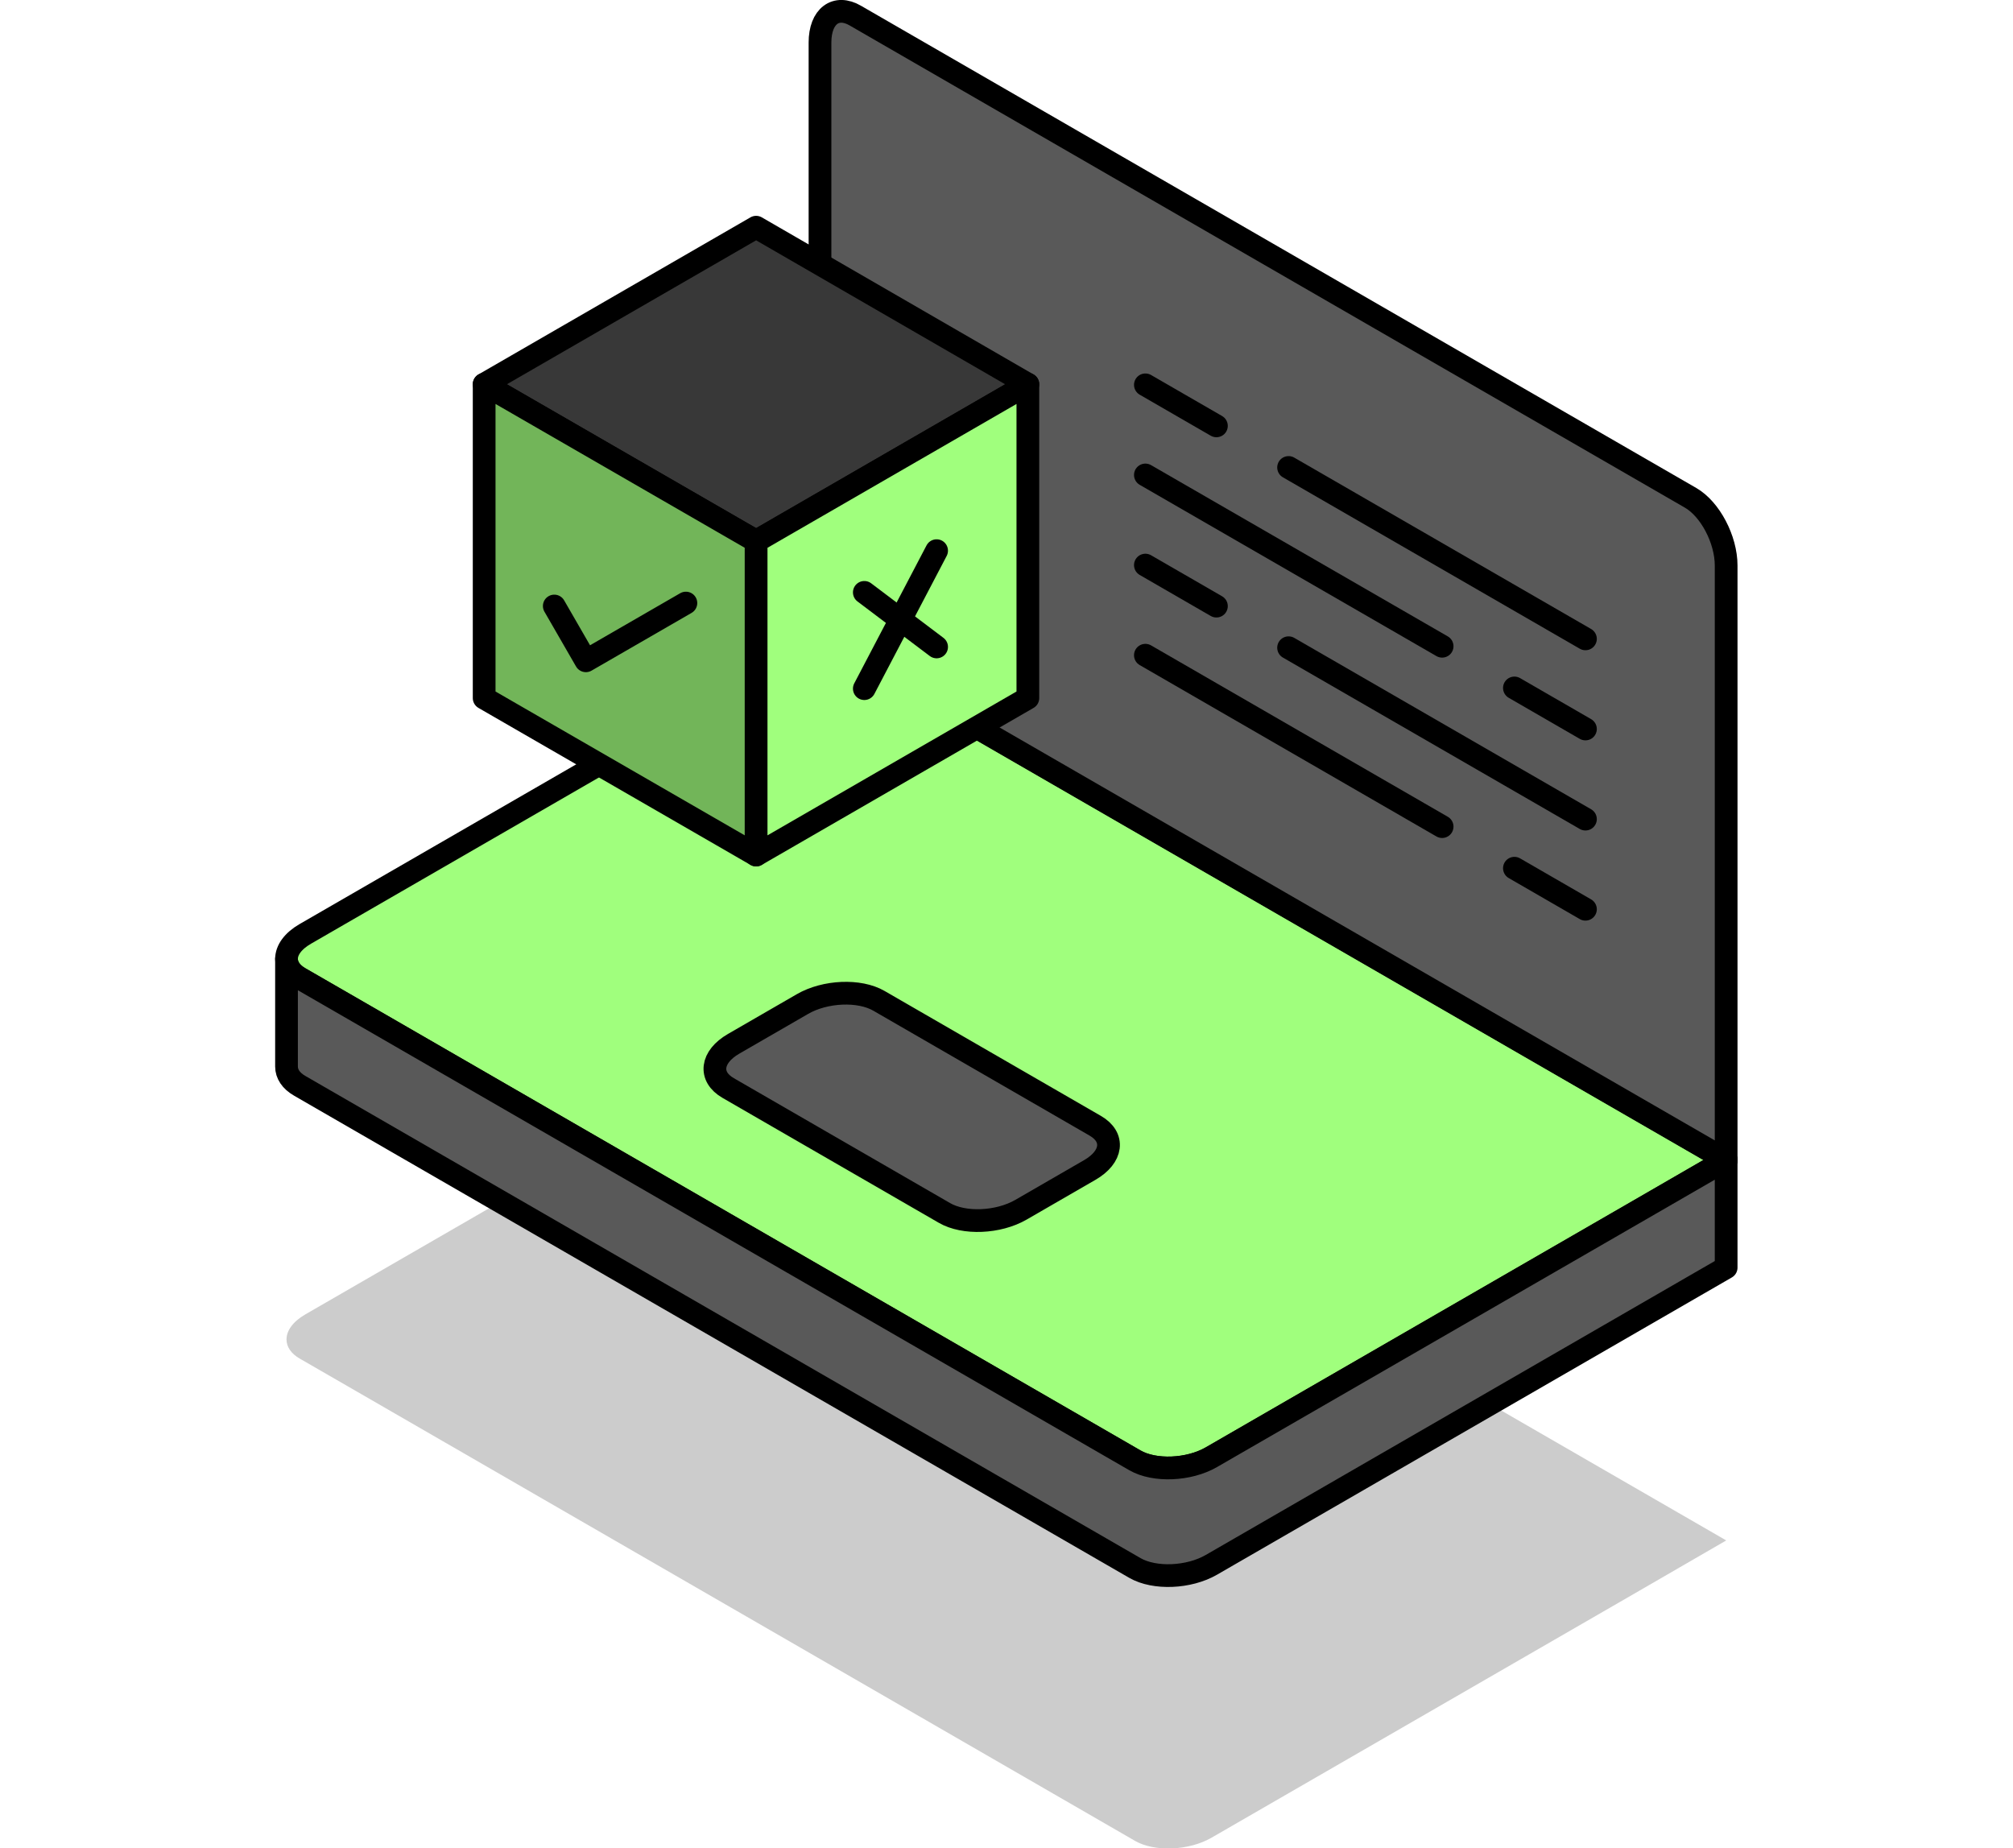
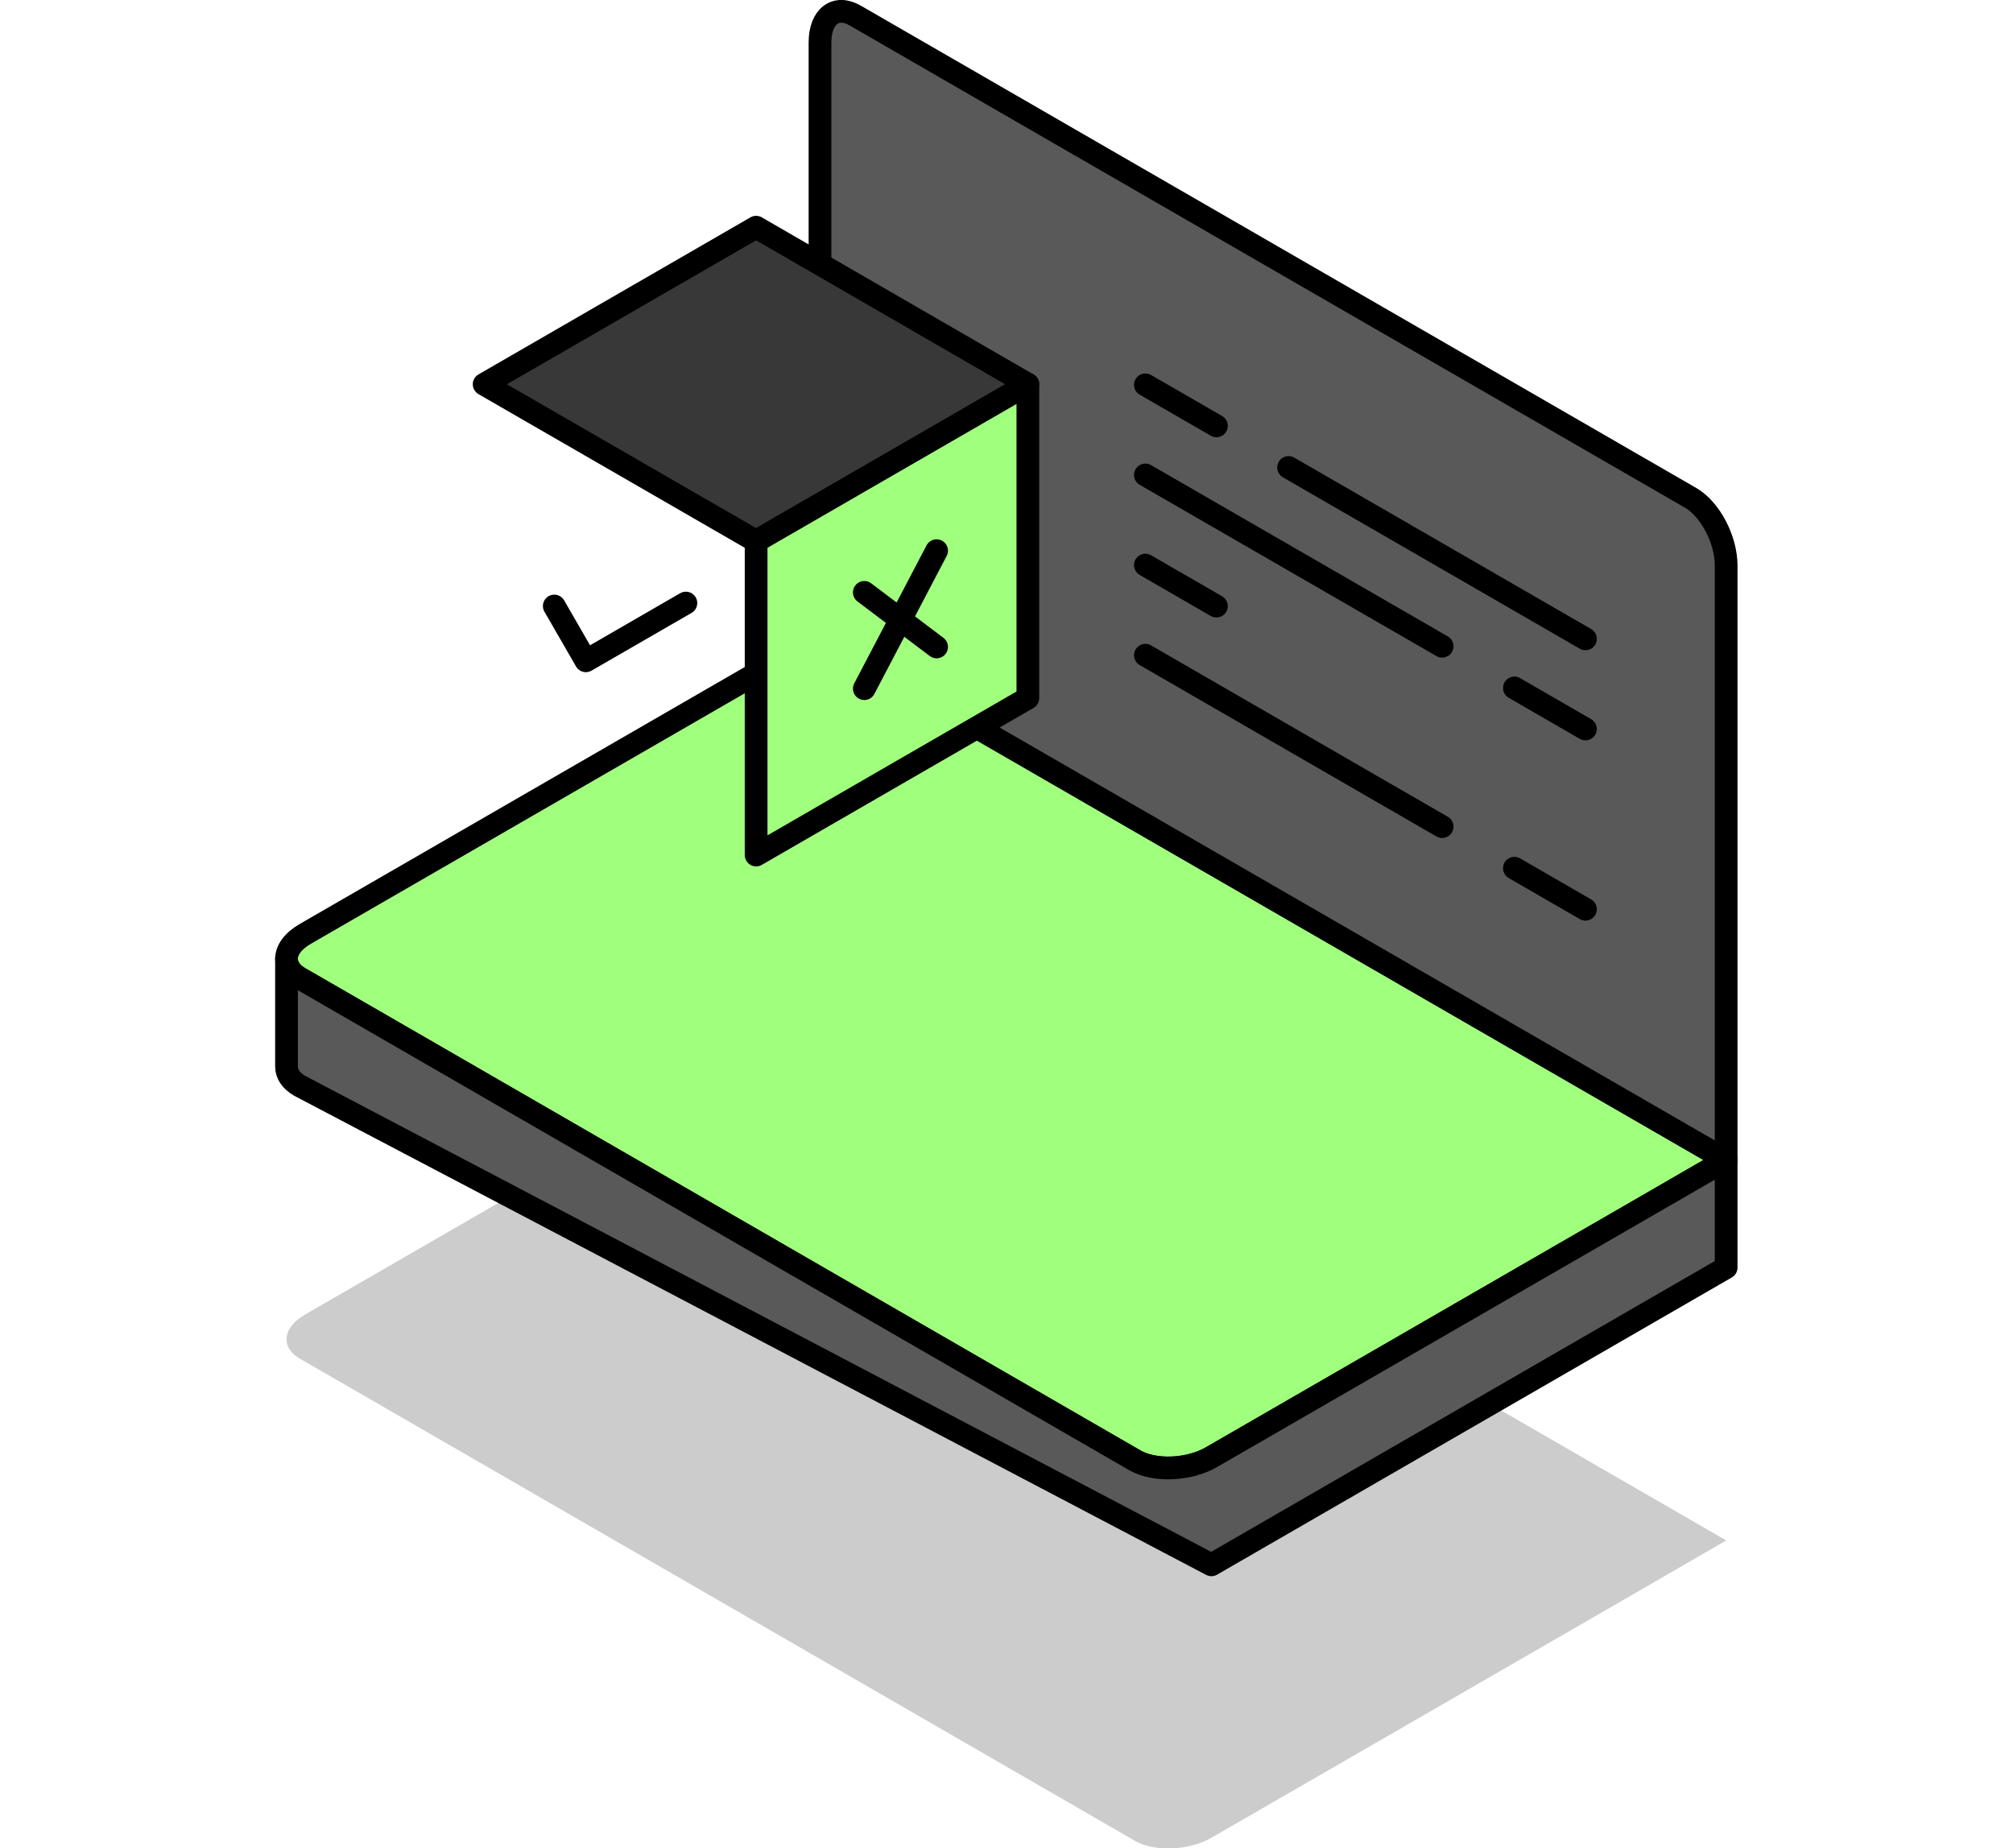
<svg xmlns="http://www.w3.org/2000/svg" id="Layer_1" viewBox="0 0 177.12 162.63">
  <defs>
    <style>.cls-1{fill:#595959;}.cls-1,.cls-2,.cls-3,.cls-4,.cls-5,.cls-6{stroke:#000;stroke-linecap:round;stroke-linejoin:round;stroke-width:2px;}.cls-2{filter:url(#outer-glow-1);}.cls-2,.cls-3{fill:#a0ff7d;}.cls-3{filter:url(#outer-glow-2);}.cls-4{fill:#383838;}.cls-5{fill:#72b559;}.cls-6{fill:none;}.cls-7{opacity:.2;}</style>
    <filter id="outer-glow-1" filterUnits="userSpaceOnUse">
      <feOffset dx="0" dy="0" />
      <feGaussianBlur result="blur" stdDeviation="8" />
      <feFlood flood-color="#a0ff7d" flood-opacity="1" />
      <feComposite in2="blur" operator="in" />
      <feComposite in="SourceGraphic" />
    </filter>
    <filter id="outer-glow-2" filterUnits="userSpaceOnUse">
      <feOffset dx="0" dy="0" />
      <feGaussianBlur result="blur-2" stdDeviation="8" />
      <feFlood flood-color="#a0ff7d" flood-opacity="1" />
      <feComposite in2="blur-2" operator="in" />
      <feComposite in="SourceGraphic" />
    </filter>
  </defs>
  <path class="cls-7" d="M151.88,135.54h0l-8.19,4.74-37.09,21.41c-1.99,1.15-5.01,1.27-6.73,.28L31.46,122.47l-5.08-2.93c-.79-.45-1.17-1.06-1.17-1.69,0-.77,.56-1.57,1.65-2.2l45.29-26.15,79.73,46.03Z" />
  <path class="cls-2" d="M151.88,102.06h0l-8.19,4.74-37.09,21.41c-1.99,1.15-5.01,1.27-6.73,.28L31.46,88.99l-5.08-2.93c-.79-.45-1.17-1.06-1.17-1.69,0-.77,.56-1.57,1.65-2.2l45.29-26.15,79.73,46.03Z" />
  <path class="cls-1" d="M151.88,49.77v52.3h0L72.15,56.04V3.74c0-2.31,1.4-3.37,3.12-2.36l73.48,42.42c1.72,.99,3.13,3.66,3.13,5.96Z" />
-   <path class="cls-1" d="M83.1,106.72l-19.03-10.99c-1.73-1-1.51-2.74,.48-3.89l6.06-3.5c1.99-1.15,5.01-1.28,6.73-.28l19.03,10.99c1.73,1,1.51,2.74-.48,3.89l-6.06,3.5c-1.99,1.15-5.01,1.28-6.73,.28Z" />
-   <path class="cls-1" d="M151.88,102.07v9.46l-45.29,26.15c-1.99,1.15-5.01,1.27-6.73,.28L26.38,95.54c-.79-.45-1.17-1.06-1.17-1.7v-9.46c0,.63,.39,1.24,1.17,1.69l5.08,2.93,68.4,39.49c1.72,.99,4.74,.87,6.73-.28l37.09-21.41,8.19-4.73h0Z" />
+   <path class="cls-1" d="M151.88,102.07v9.46l-45.29,26.15L26.38,95.54c-.79-.45-1.17-1.06-1.17-1.7v-9.46c0,.63,.39,1.24,1.17,1.69l5.08,2.93,68.4,39.49c1.72,.99,4.74,.87,6.73-.28l37.09-21.41,8.19-4.73h0Z" />
  <line class="cls-6" x1="151.88" y1="102.07" x2="151.88" y2="102.06" />
  <g>
    <line class="cls-1" x1="113.38" y1="41.13" x2="139.5" y2="56.21" />
    <line class="cls-1" x1="100.78" y1="33.86" x2="107.03" y2="37.47" />
    <line class="cls-1" x1="126.89" y1="56.86" x2="100.78" y2="41.79" />
    <line class="cls-1" x1="139.5" y1="64.14" x2="133.25" y2="60.53" />
-     <line class="cls-1" x1="113.38" y1="56.99" x2="139.5" y2="72.07" />
    <line class="cls-1" x1="100.78" y1="49.72" x2="107.03" y2="53.33" />
    <line class="cls-1" x1="126.89" y1="72.73" x2="100.78" y2="57.65" />
    <line class="cls-1" x1="139.5" y1="80" x2="133.25" y2="76.39" />
  </g>
  <g>
    <g>
      <g>
        <polygon class="cls-4" points="90.44 33.81 66.53 47.62 42.6 33.81 66.53 19.99 90.44 33.81" />
-         <polygon class="cls-5" points="66.53 47.62 66.53 75.23 42.6 61.42 42.6 33.81 66.53 47.62" />
        <polygon class="cls-3" points="90.44 33.81 90.44 61.42 66.53 75.23 66.53 47.62 90.44 33.81" />
      </g>
      <polyline class="cls-6" points="48.77 53.32 51.55 58.14 60.35 53.06" />
    </g>
    <g>
      <line class="cls-6" x1="76.05" y1="52.12" x2="82.41" y2="56.92" />
      <line class="cls-6" x1="76.05" y1="60.59" x2="82.41" y2="48.45" />
    </g>
  </g>
</svg>